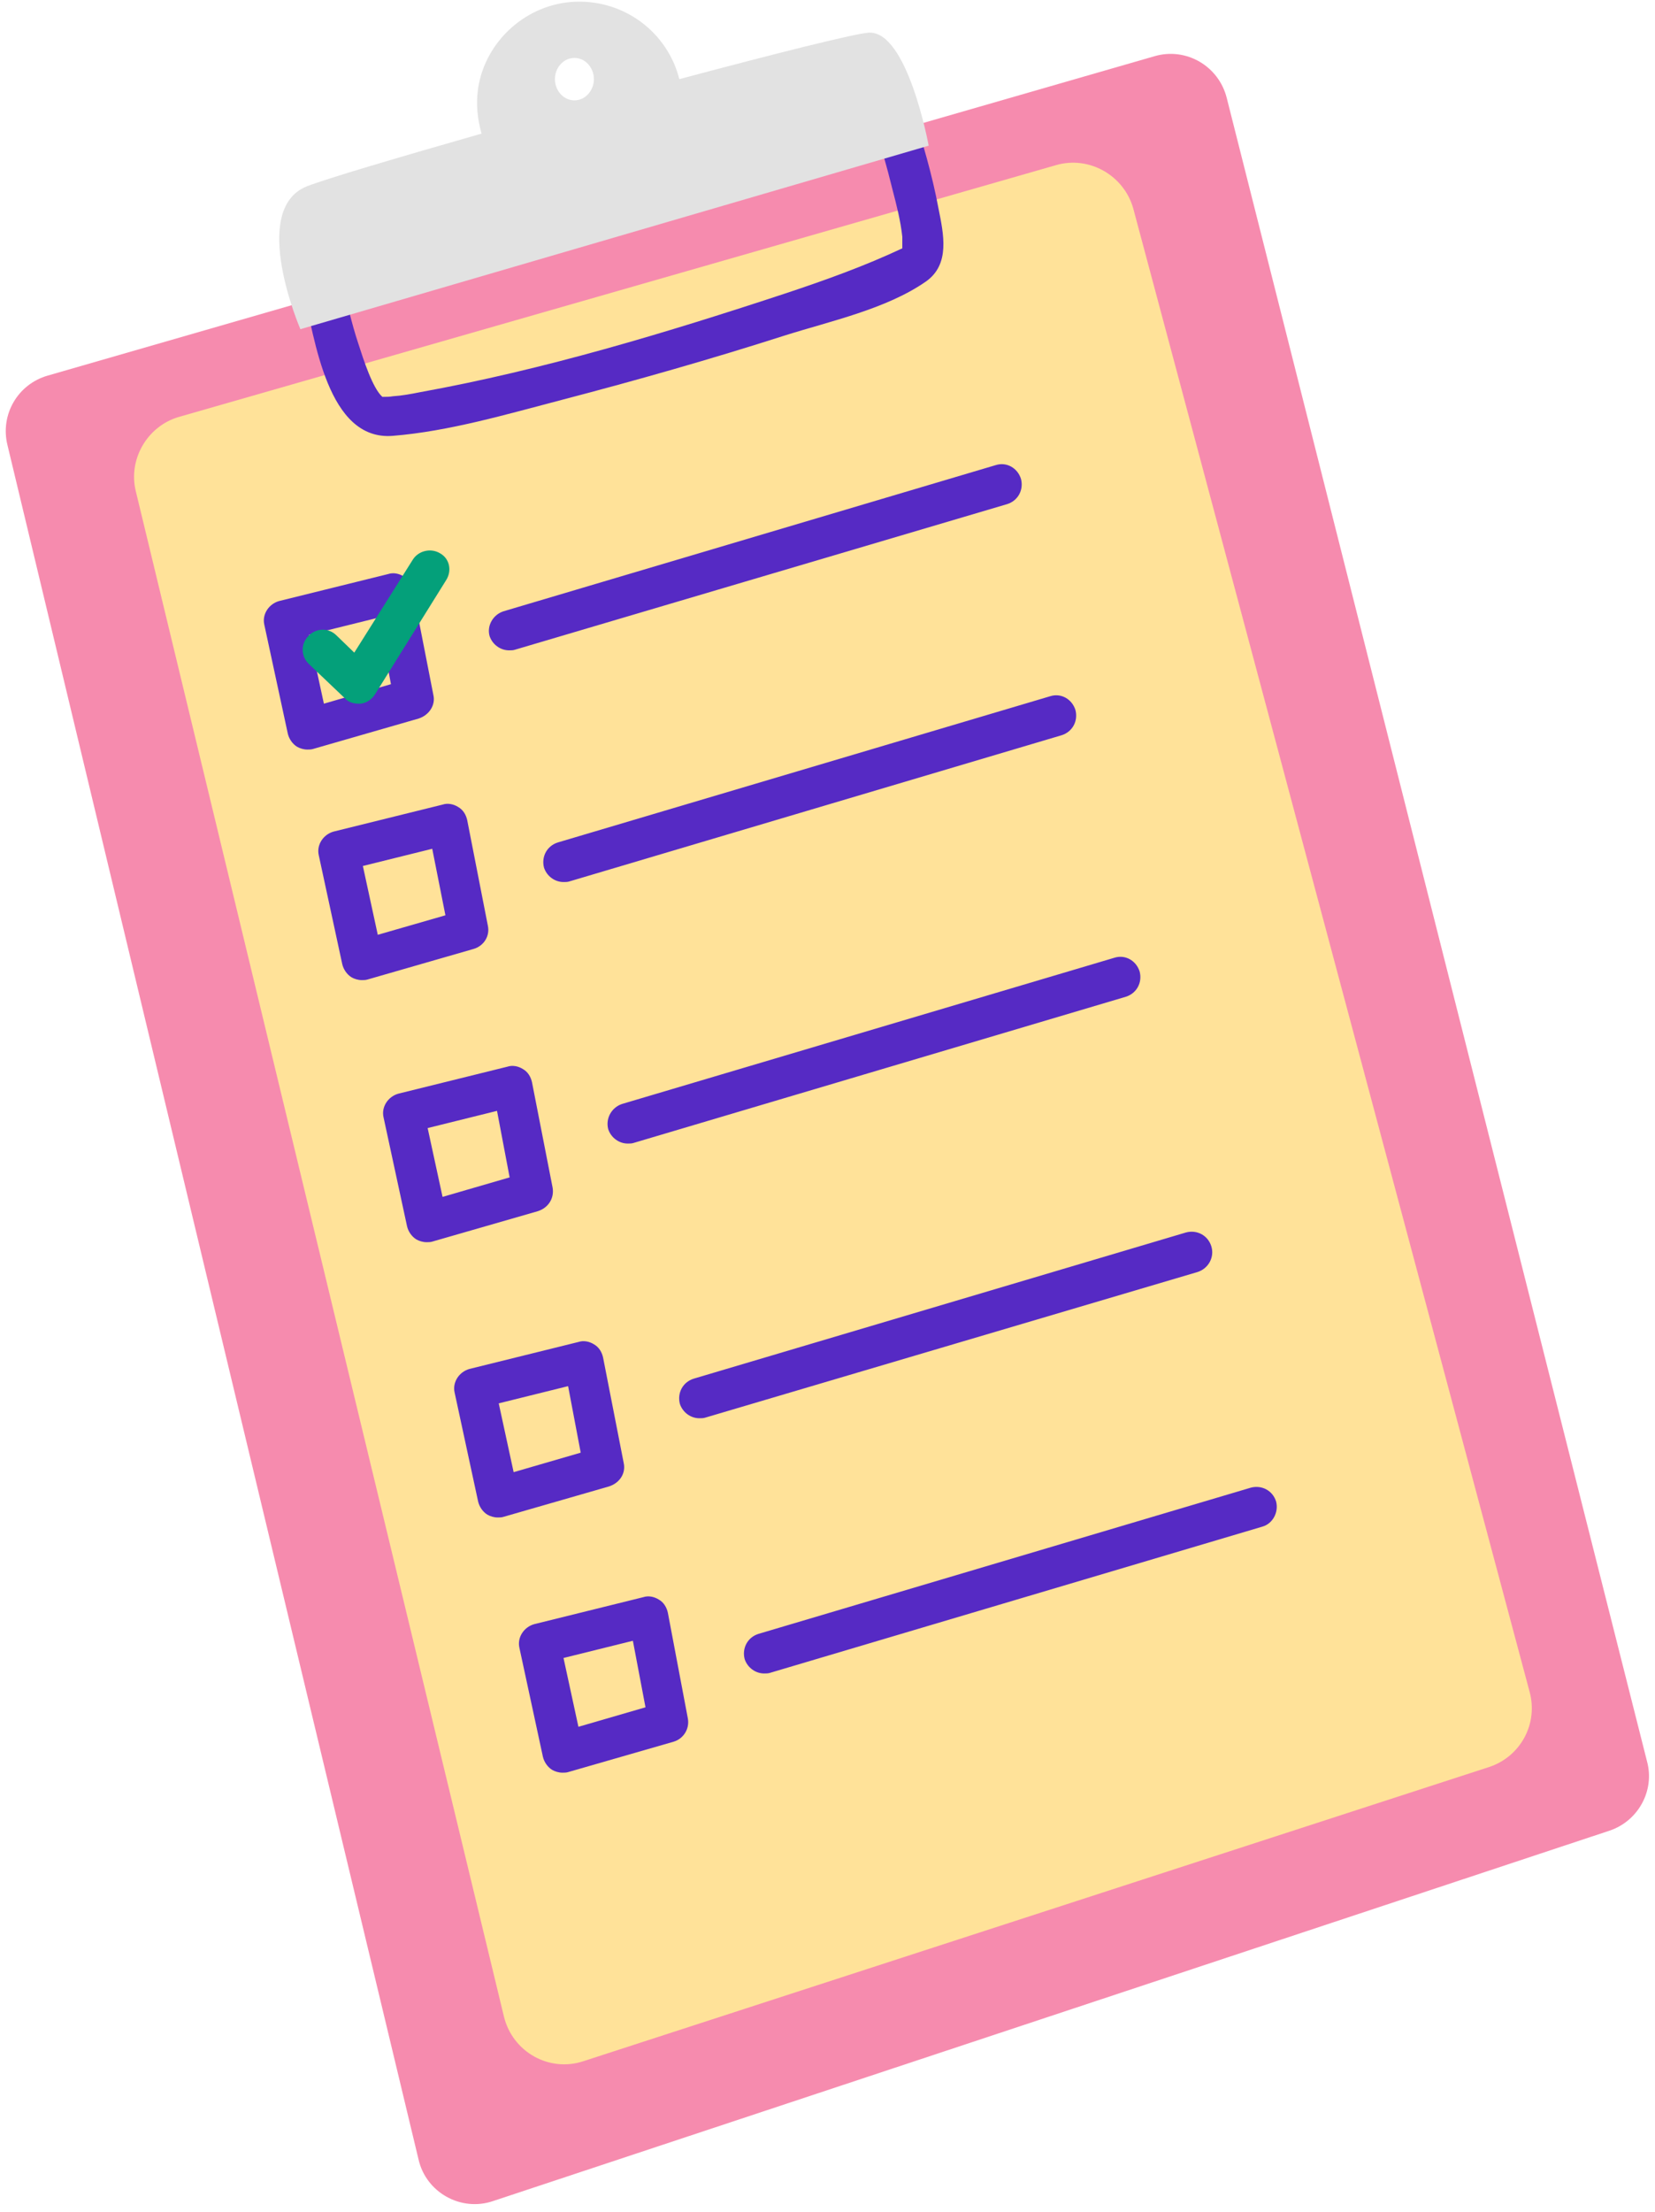
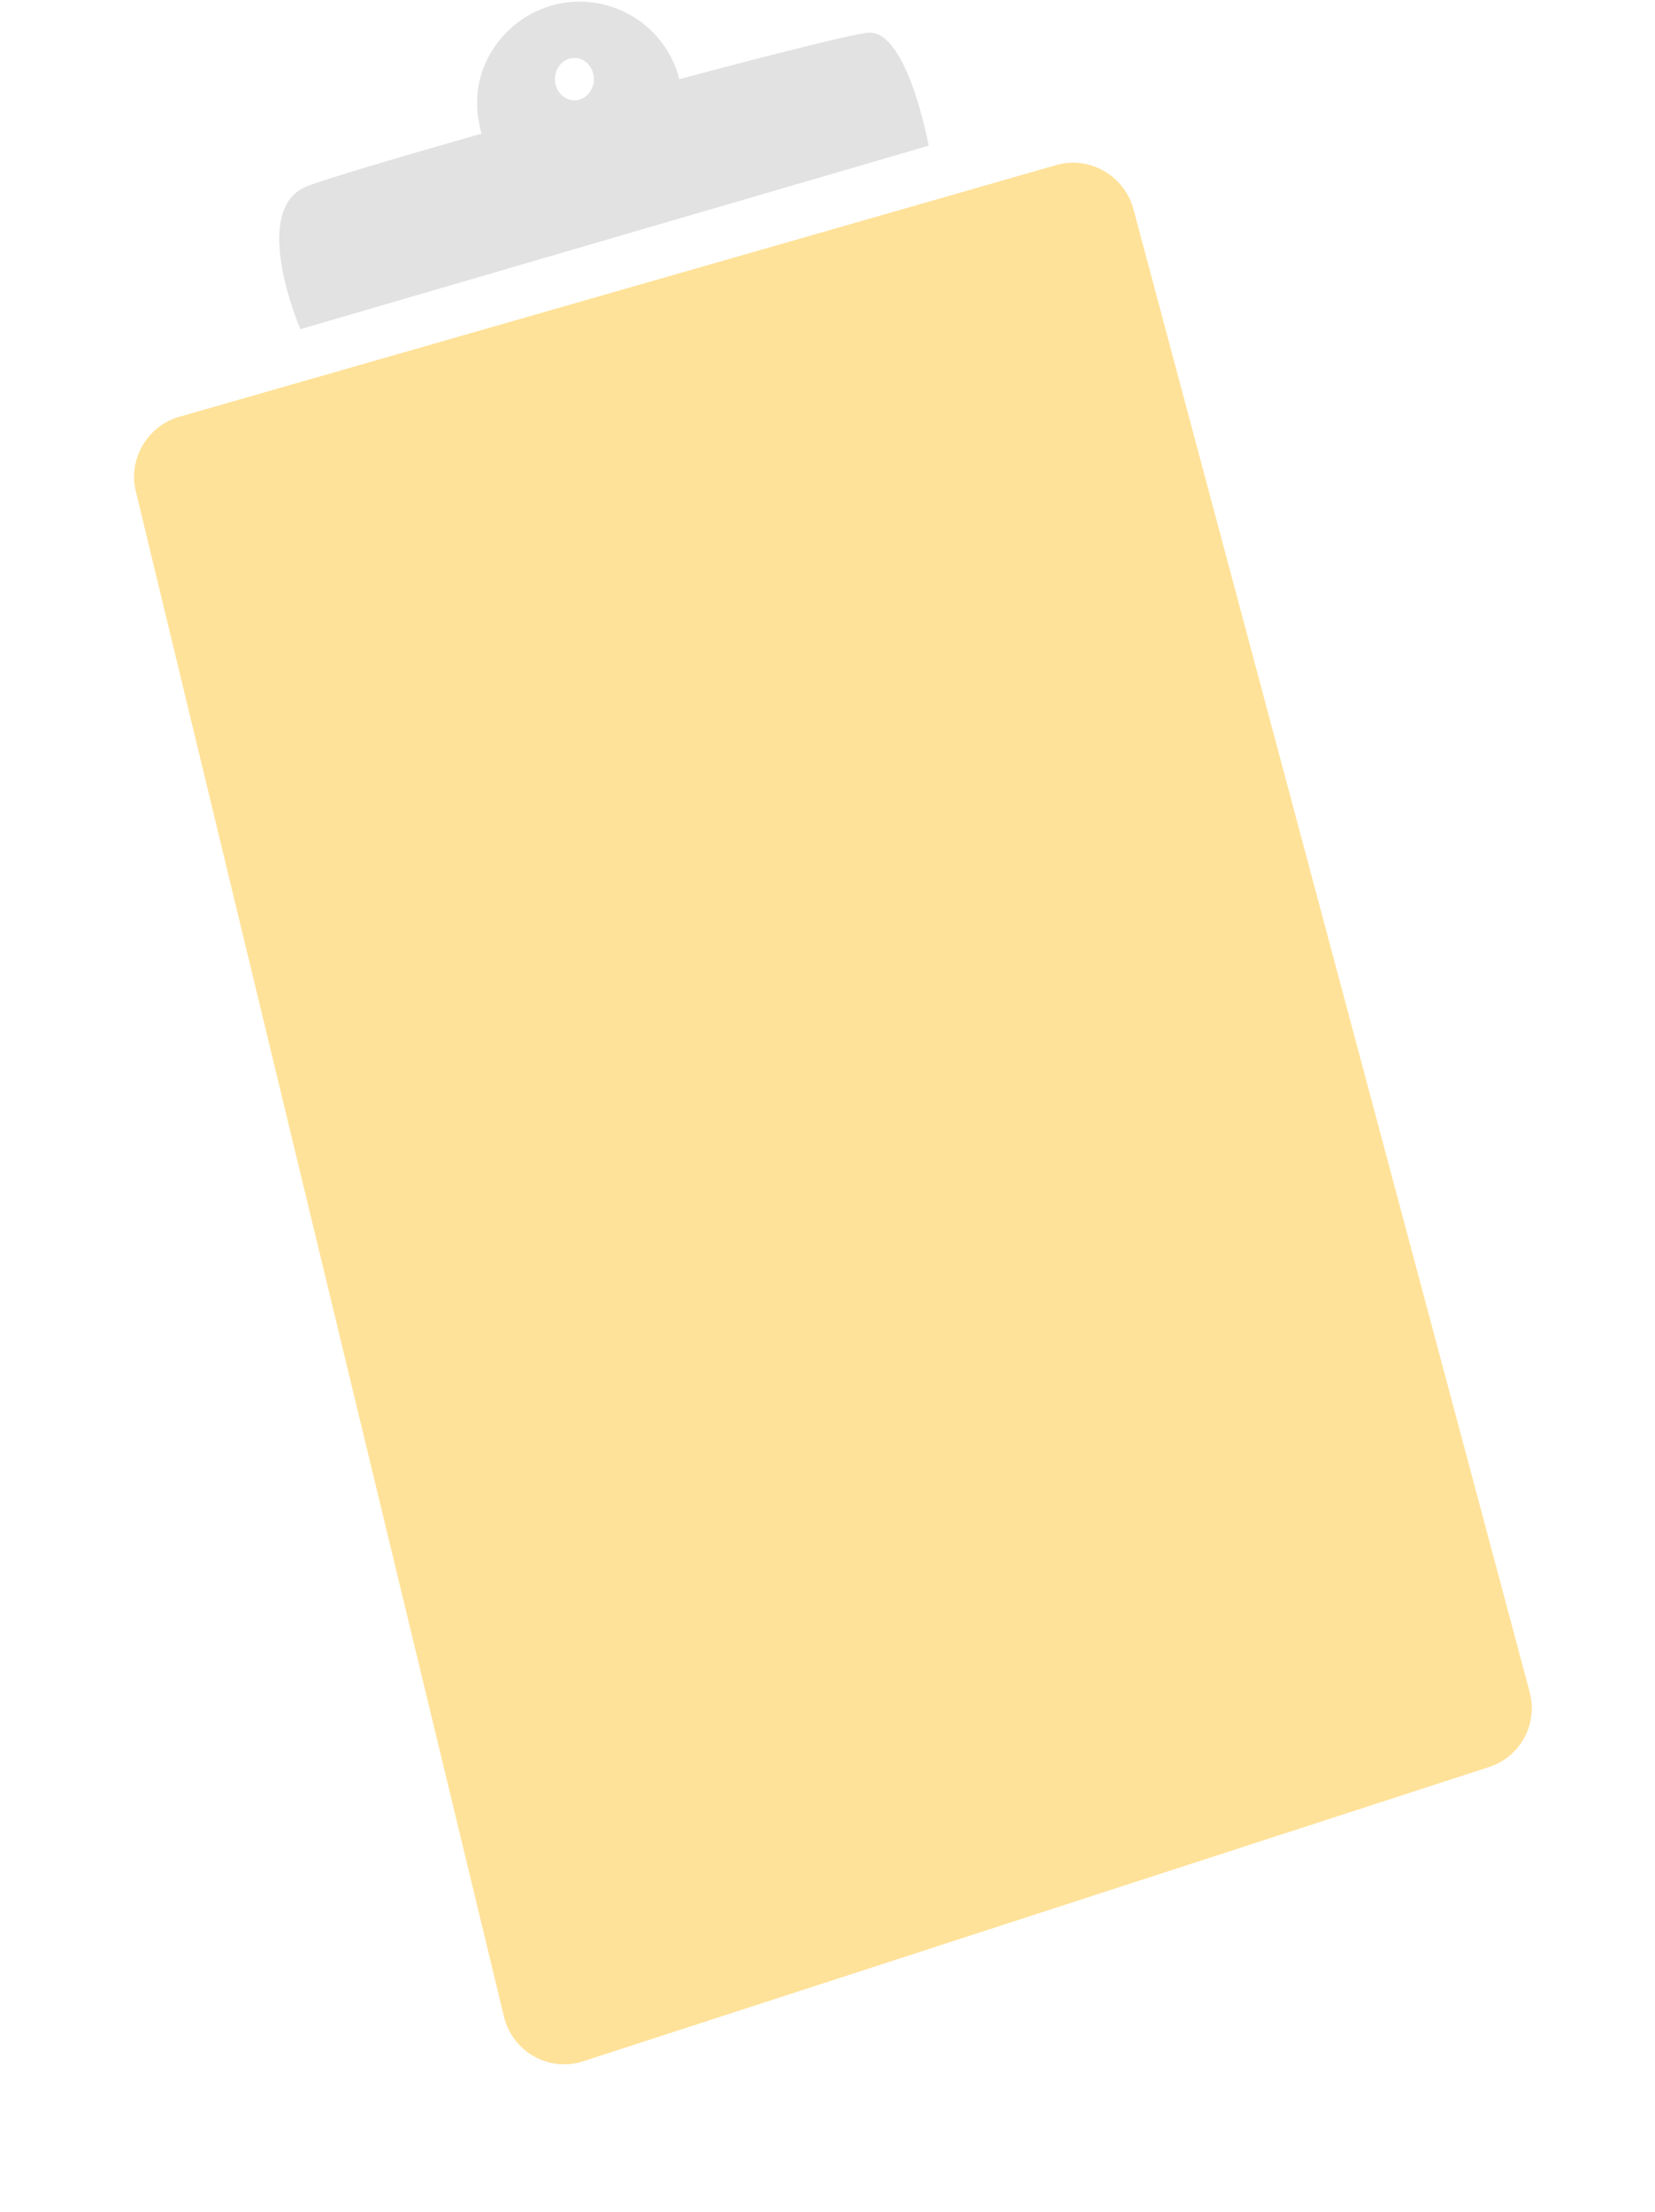
<svg xmlns="http://www.w3.org/2000/svg" height="385.7" preserveAspectRatio="xMidYMid meet" version="1.0" viewBox="-1.0 -0.3 288.7 385.7" width="288.7" zoomAndPan="magnify">
  <g id="change1_1">
-     <path d="M279.8,318.9L85,383.5c-5.6,1.9-11.7-1.5-13-7.3L0.3,77.3C-1,72,2.1,66.7,7.3,65.2L200.4,9.5 c5.5-1.6,11.2,1.7,12.6,7.3l73.3,290C287.7,311.9,284.8,317.2,279.8,318.9z" fill="#f68bae" />
-   </g>
+     </g>
  <g id="change2_1">
    <path d="M258.8,307.8l-158,51.3c-6,2-12.4-1.6-13.9-7.8L22.7,85.4c-1.4-5.6,2-11.4,7.5-13l153-43.9 c5.8-1.7,11.9,1.8,13.5,7.6l69.1,258.5C267.4,300.3,264.2,306,258.8,307.8z" fill="#ffe299" />
  </g>
  <g id="change3_1">
-     <path d="M74.6,120.9l-3.6-18.4c-0.2-0.9-0.7-1.8-1.6-2.3c-0.8-0.5-1.8-0.7-2.7-0.4l-19,4.7c-1.8,0.5-3,2.3-2.6,4.1 l4.1,19c0.2,0.9,0.8,1.8,1.6,2.3c0.5,0.3,1.2,0.5,1.8,0.5c0.3,0,0.7,0,1-0.1l18.4-5.3C73.9,124.4,75,122.6,74.6,120.9z M55.5,122.4 l-2.6-12l12.1-3l2.2,11.6L55.5,122.4z M86.8,106.3l85.9-25.5c1.9-0.6,3.8,0.5,4.4,2.4c0.5,1.9-0.5,3.8-2.4,4.4L88.8,113 c-0.3,0.1-0.7,0.1-1,0.1c-1.5,0-2.9-1-3.4-2.5C83.9,108.8,85,106.9,86.8,106.3z M96.3,146.6l85.9-25.5c1.9-0.6,3.8,0.5,4.4,2.4 c0.5,1.9-0.5,3.8-2.4,4.4l-85.9,25.5c-0.3,0.1-0.7,0.1-1,0.1c-1.5,0-2.9-1-3.4-2.5C93.4,149.1,94.4,147.2,96.3,146.6z M107.5,192.2 l85.9-25.5c1.9-0.6,3.8,0.5,4.4,2.4c0.5,1.9-0.5,3.8-2.4,4.4l-85.9,25.5c-0.3,0.1-0.7,0.1-1,0.1c-1.5,0-2.9-1-3.4-2.5 C104.6,194.7,105.7,192.8,107.5,192.2z M51.9,50.4c-1-4.4,5.7-6.2,6.7-1.8c0.9,3.7,1.7,7.4,2.9,11c0.9,2.8,2.5,7.8,4.2,9.3 c0,0,0.1,0,0.1,0c0.6,0,1.2,0,1.7-0.1c1.6-0.1,3.2-0.4,4.7-0.7c21.6-3.9,43.1-10.4,64-17.3c6.9-2.3,13.6-4.7,20.2-7.8 c0-0.7,0-1.4,0-2c-0.3-2.8-1-5.5-1.7-8.2c-1-4.1-2.2-8.2-3.4-12.2c-1.4-4.3,5.4-6.1,6.8-1.9c1.8,5.7,3.5,11.4,4.6,17.3 c0.9,4.5,2.1,9.8-2.2,12.8c-6.9,4.8-16.7,6.9-24.6,9.4c-12.8,4.1-25.8,7.8-38.8,11.2c-9.6,2.5-19.7,5.5-29.6,6.3 C56.1,76.6,53.9,58.7,51.9,50.4z M207.9,221.5L122,246.9c-0.3,0.1-0.7,0.1-1,0.1c-1.5,0-2.9-1-3.4-2.5c-0.5-1.9,0.5-3.8,2.4-4.4 l85.9-25.5c1.9-0.5,3.8,0.5,4.4,2.4S209.8,220.9,207.9,221.5z M84.1,161.1l-3.6-18.4c-0.2-0.9-0.7-1.8-1.6-2.3 c-0.8-0.5-1.8-0.7-2.7-0.4l-19,4.7c-1.8,0.5-3,2.3-2.6,4.1l4.1,19c0.2,0.9,0.8,1.8,1.6,2.3c0.5,0.3,1.2,0.5,1.8,0.5 c0.3,0,0.7,0,1-0.1l18.4-5.3C83.4,164.7,84.5,162.9,84.1,161.1z M64.9,162.7l-2.6-12l12.1-3l2.3,11.6L64.9,162.7z M115.5,280.9 c-0.2-0.9-0.7-1.8-1.6-2.3c-0.8-0.5-1.8-0.7-2.7-0.4l-19,4.7c-1.8,0.5-3,2.3-2.6,4.1l4.1,19c0.2,0.9,0.8,1.8,1.6,2.3 c0.5,0.3,1.2,0.5,1.8,0.5c0.3,0,0.7,0,1-0.1l18.4-5.3c1.7-0.5,2.8-2.2,2.5-4L115.5,280.9z M99.9,300.8l-2.6-12l12.1-3l2.2,11.6 L99.9,300.8z M219.2,265.9l-85.9,25.5c-0.3,0.1-0.7,0.1-1,0.1c-1.5,0-2.9-1-3.4-2.5c-0.5-1.9,0.5-3.8,2.4-4.4l85.9-25.5 c1.9-0.5,3.8,0.5,4.4,2.4C222.1,263.4,221,265.4,219.2,265.9z M107.8,254.8l-3.6-18.4c-0.2-0.9-0.7-1.8-1.6-2.3 c-0.8-0.5-1.8-0.7-2.7-0.4l-19,4.7c-1.8,0.5-3,2.3-2.6,4.1l4.1,19c0.2,0.9,0.8,1.8,1.6,2.3c0.5,0.3,1.2,0.5,1.8,0.5 c0.3,0,0.7,0,1-0.1l18.4-5.3C107.1,258.3,108.2,256.6,107.8,254.8z M88.6,256.4l-2.6-12l12.1-3l2.2,11.6L88.6,256.4z M95.4,206.8 l-3.6-18.4c-0.2-0.9-0.7-1.8-1.6-2.3c-0.8-0.5-1.8-0.7-2.7-0.4l-19,4.7c-1.8,0.5-3,2.3-2.6,4.1l4.1,19c0.2,0.9,0.8,1.8,1.6,2.3 c0.5,0.3,1.2,0.5,1.8,0.5c0.3,0,0.7,0,1-0.1l18.4-5.3C94.7,210.3,95.7,208.6,95.4,206.8z M76.2,208.4l-2.6-12l12.1-3l2.2,11.6 L76.2,208.4z" fill="#562ac4" />
-   </g>
+     </g>
  <g id="change4_1">
    <path d="M150.5,5.4c-2.6,0.2-16.5,3.7-33,8.1c-2-8-9.4-13.8-18.1-13.5c-8.4,0.3-15.7,6.7-17,15.1 C82,17.9,82.3,20.5,83,23c-14.7,4.2-26.9,7.8-30.5,9.2c-10.1,4.1-1.1,24.9-1.1,24.9l109.6-32C161,25.1,157.3,4.9,150.5,5.4z M99.2,17.2c-1.9,0-3.4-1.7-3.4-3.7s1.5-3.7,3.4-3.7s3.4,1.7,3.4,3.7S101.1,17.2,99.2,17.2z" fill="#e2e2e2" />
  </g>
  <g id="change5_1">
-     <path d="M76.8,100.9l-12.4,19.9c-0.6,0.9-1.5,1.5-2.5,1.6c-0.1,0-0.3,0-0.4,0c-0.9,0-1.8-0.3-2.4-1l-6.2-5.9 c-1.4-1.3-1.5-3.5-0.1-4.9c1.3-1.4,3.5-1.5,4.9-0.1l3.1,3l10.2-16.2c1-1.6,3.2-2.1,4.8-1.1C77.4,97.1,77.9,99.2,76.8,100.9z" fill="#04a07a" />
-   </g>
+     </g>
</svg>